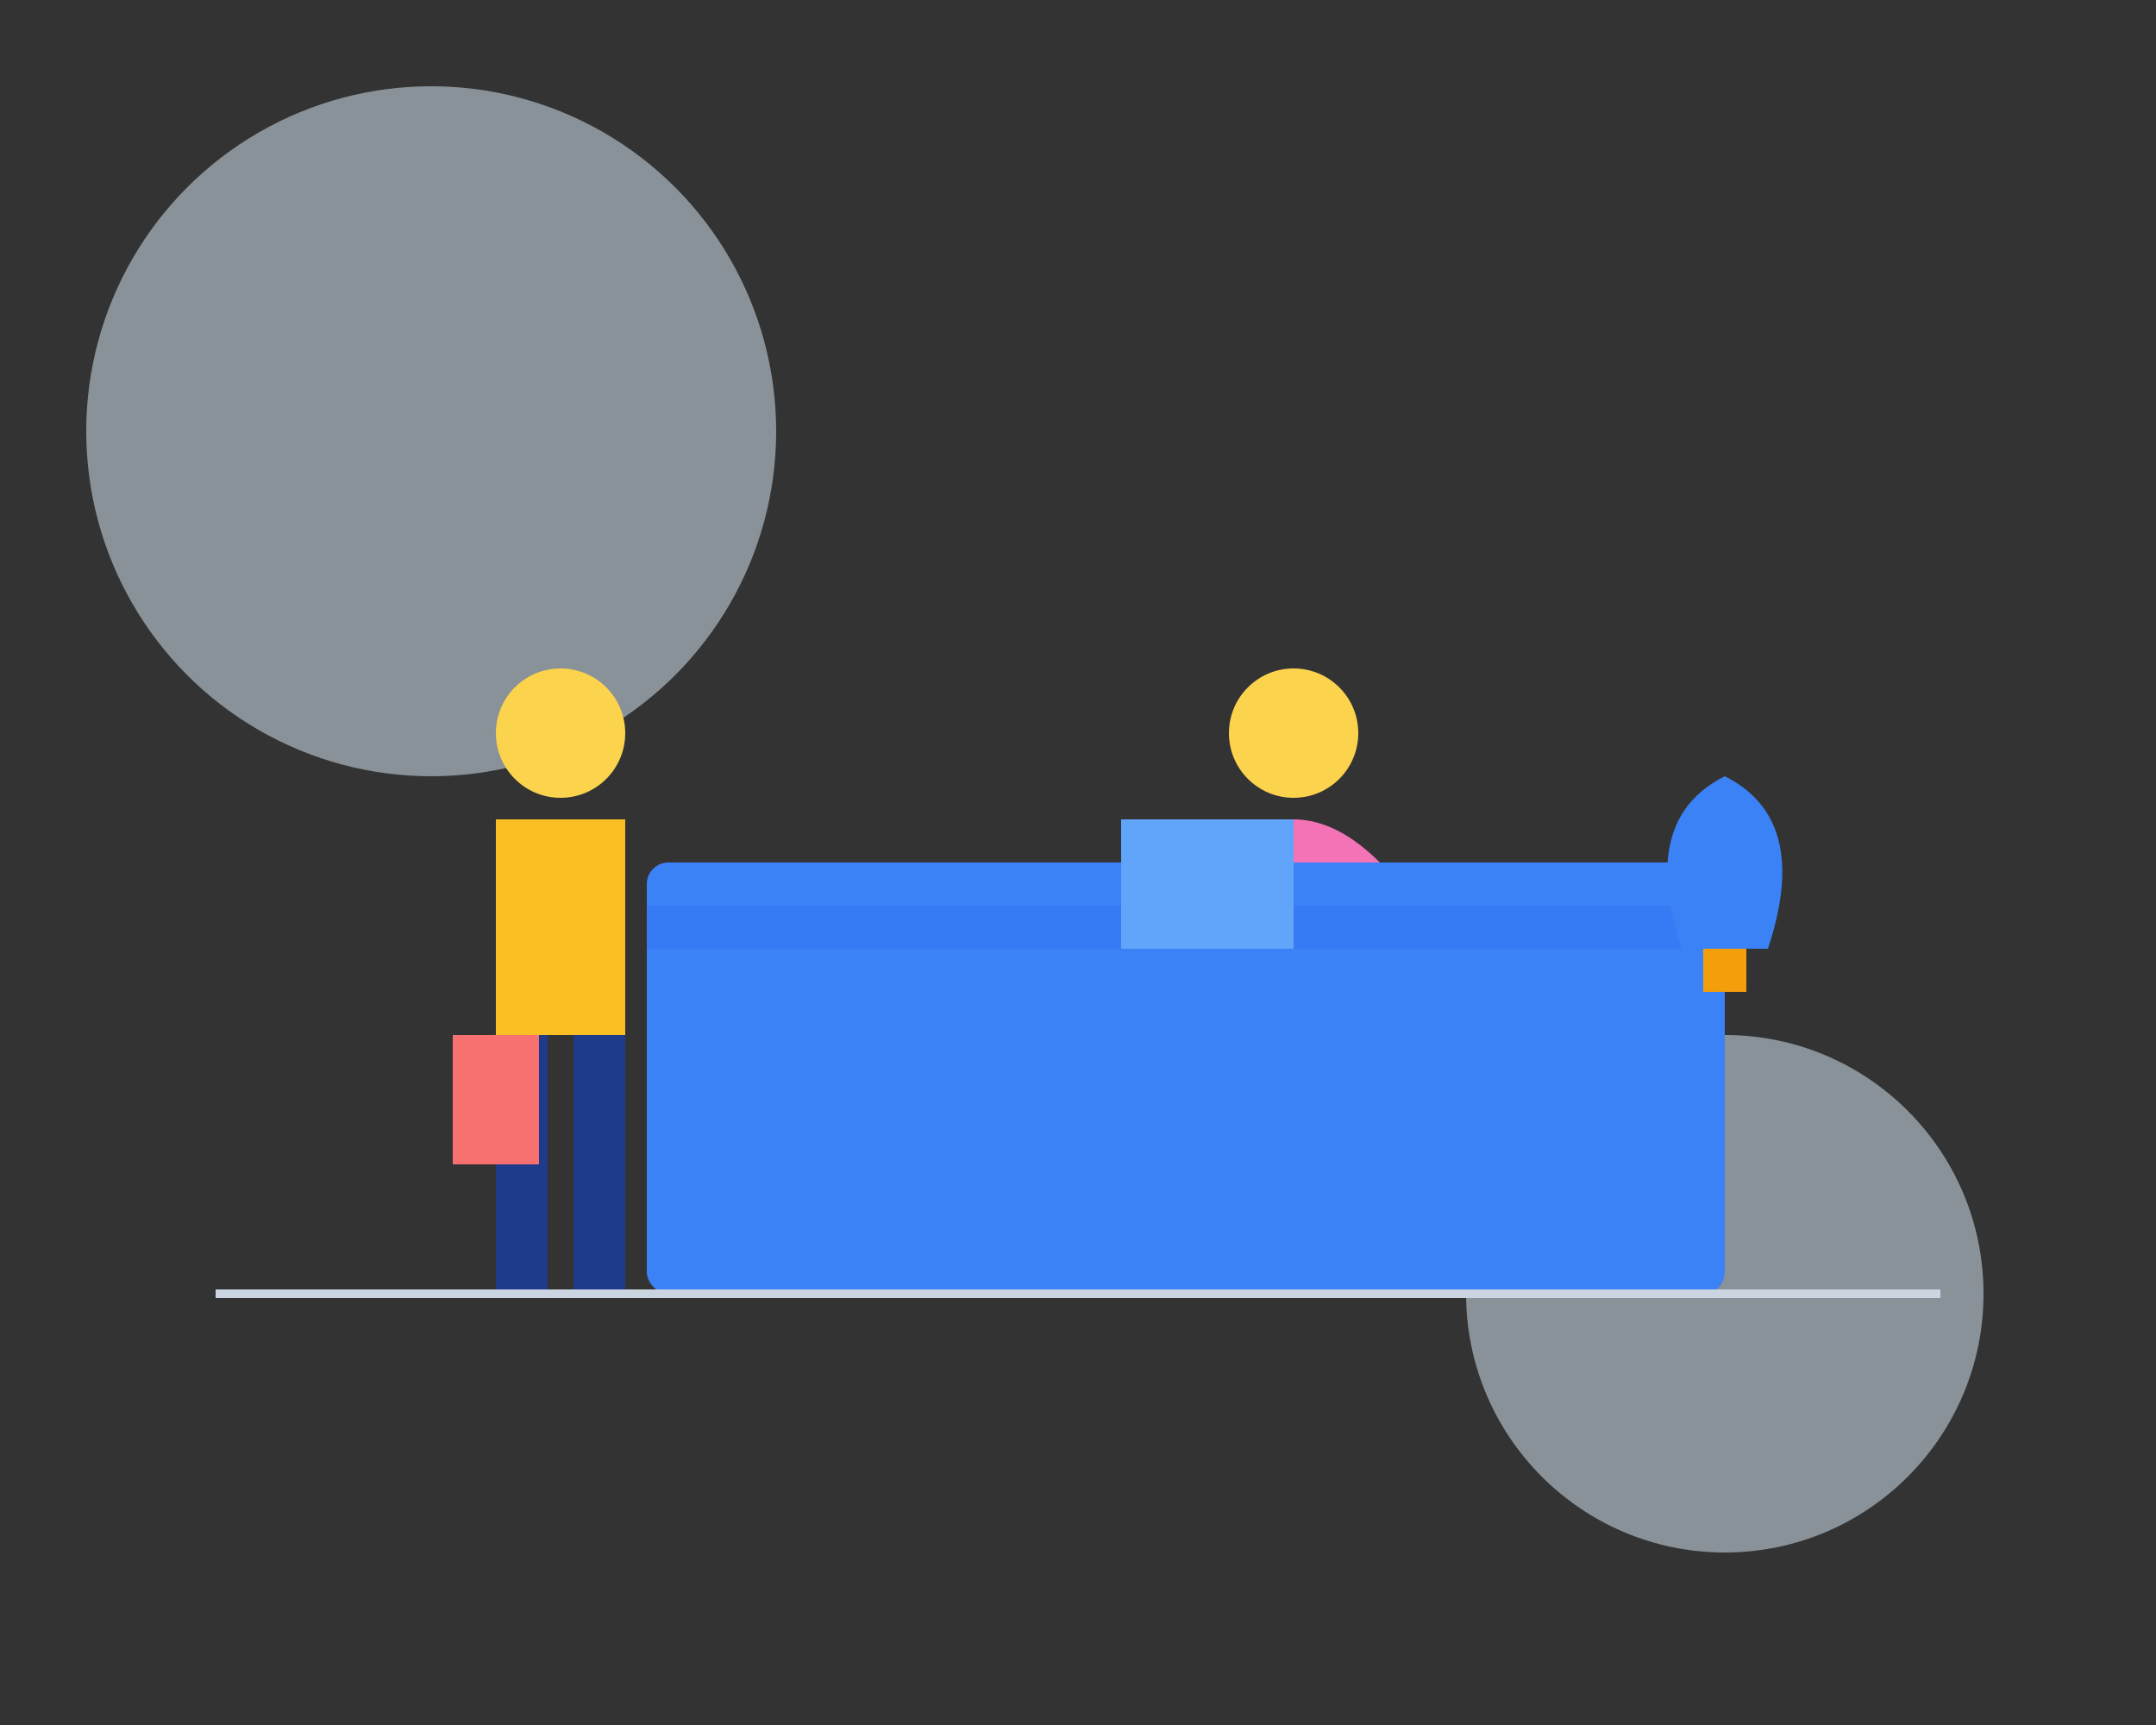
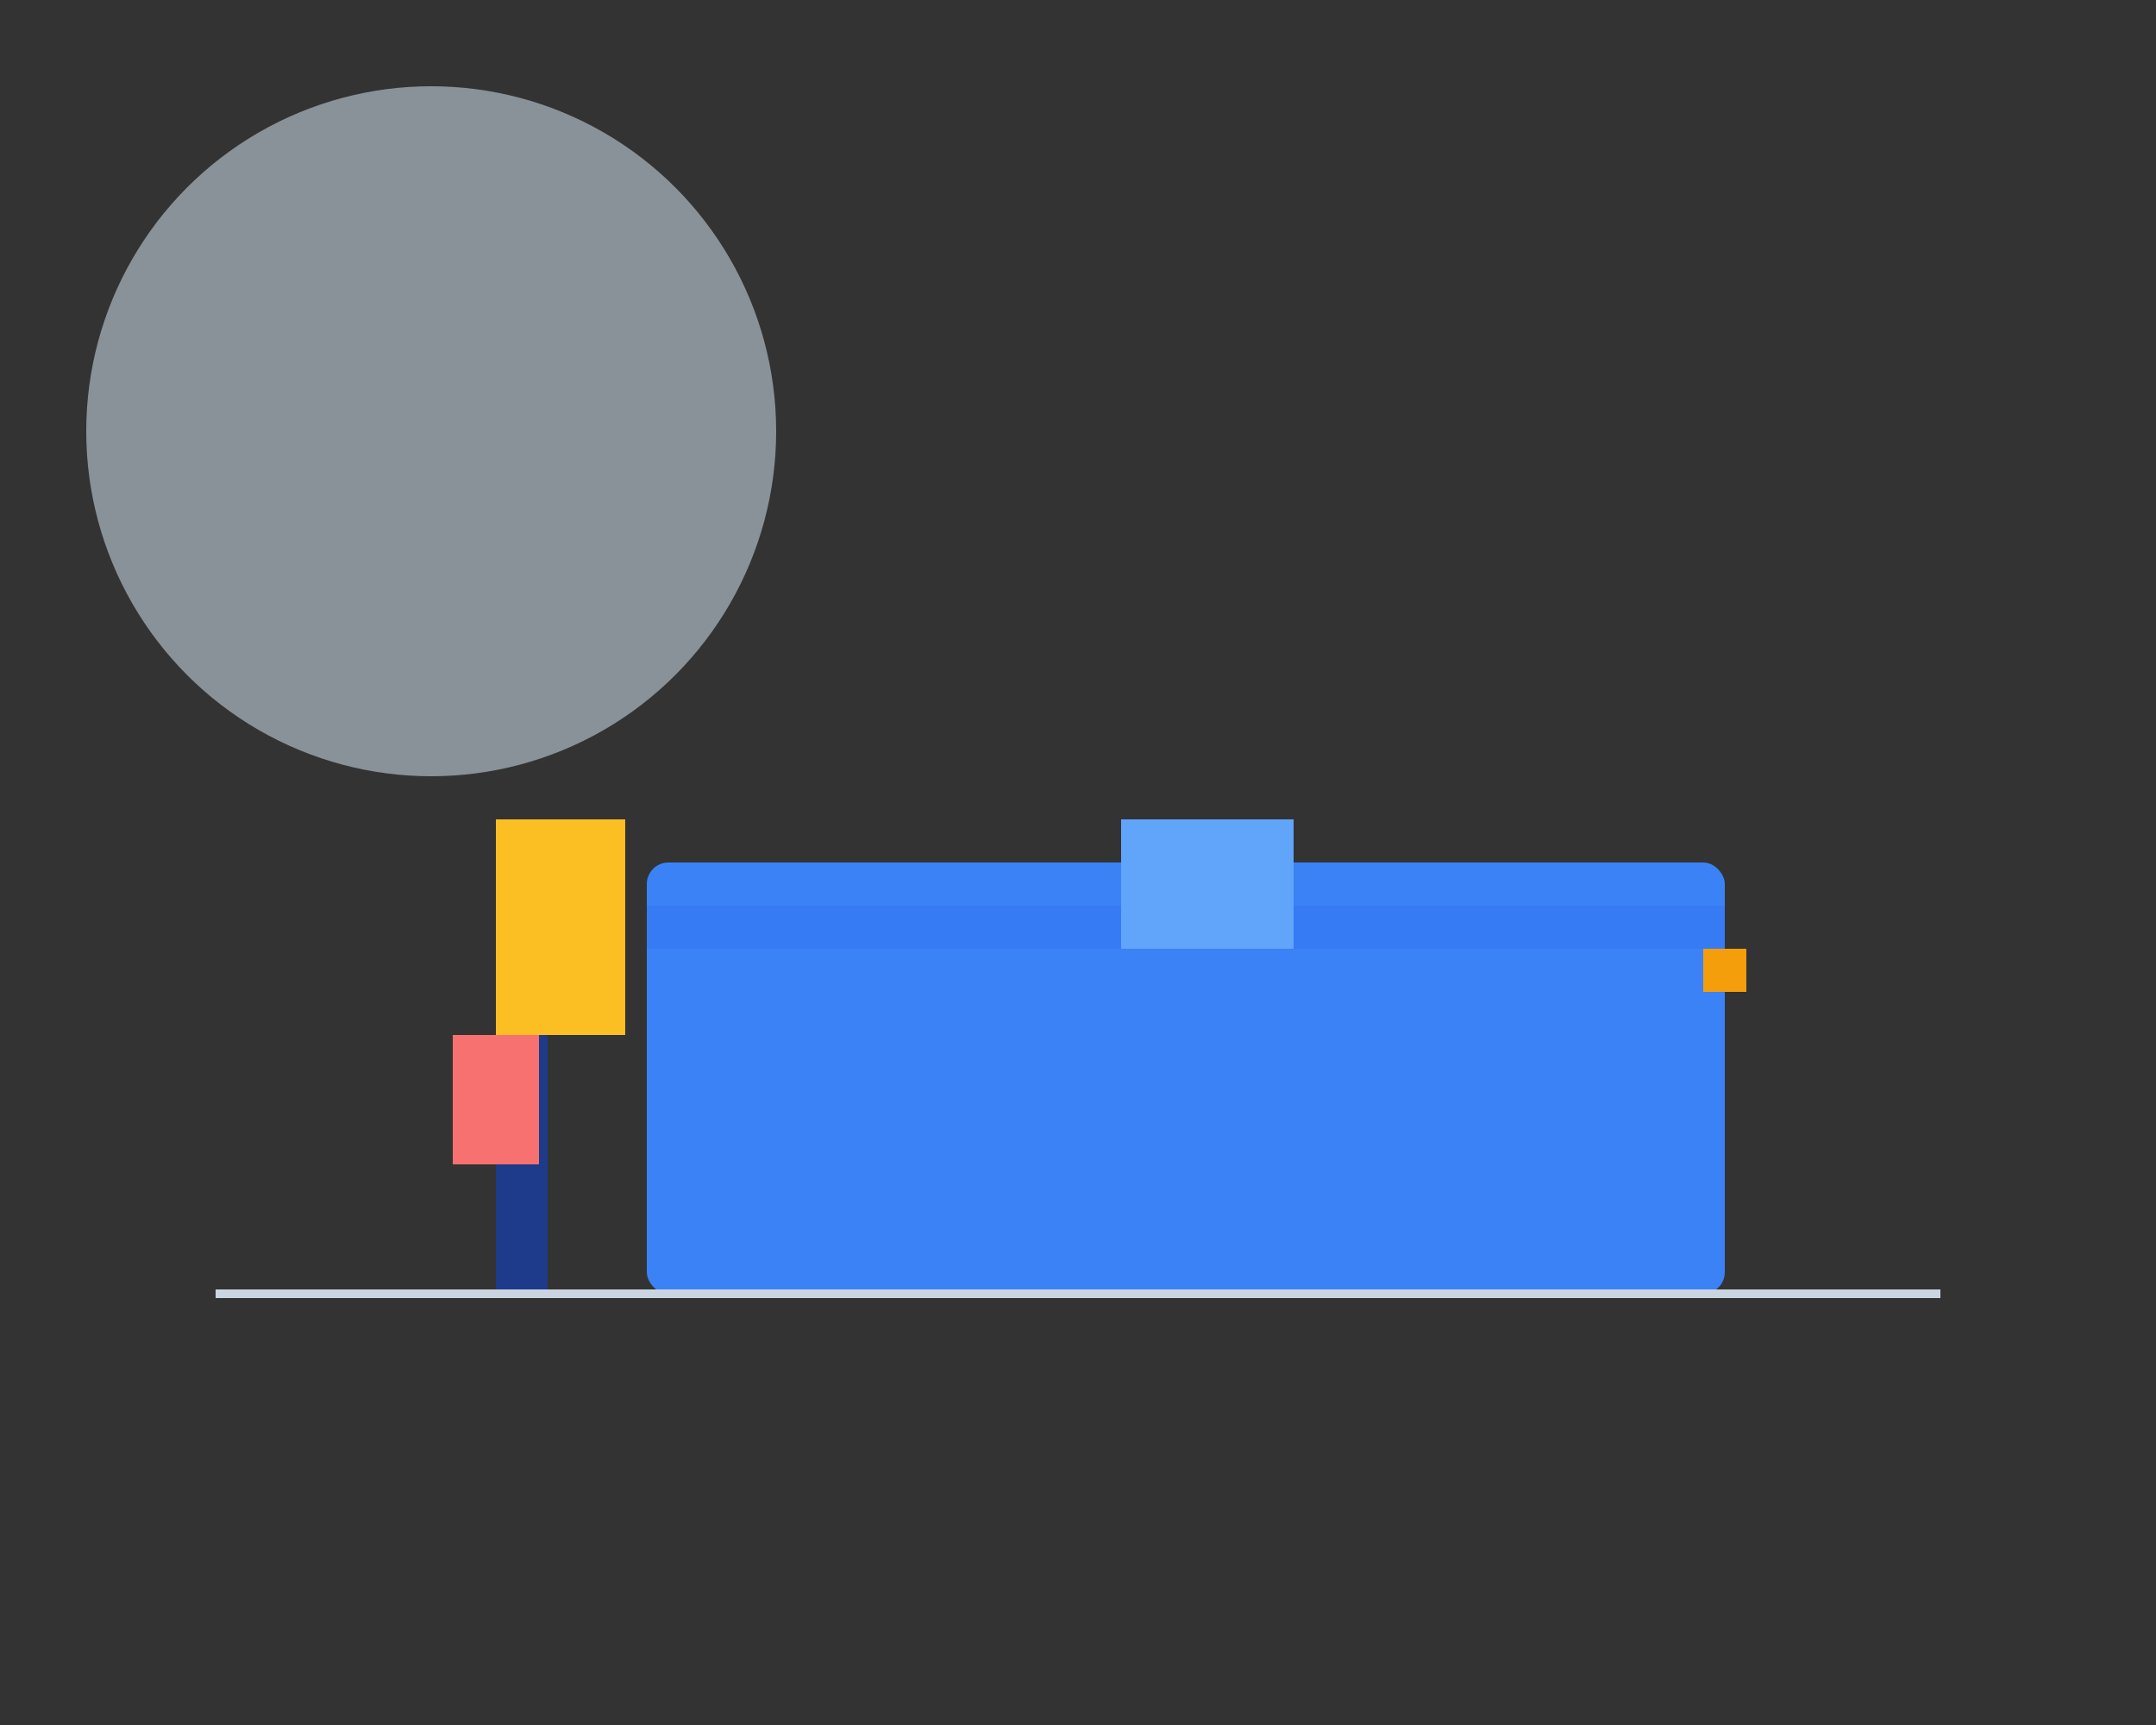
<svg xmlns="http://www.w3.org/2000/svg" width="500" height="400" viewBox="0 0 500 400">
  <rect x="0" y="0" width="500" height="400" fill="#333333" stroke="none" />
  <defs>
    <linearGradient id="bg-gradient" x1="0%" y1="0%" x2="100%" y2="100%">
      <stop offset="0%" stop-color="#e0f2fe" />
      <stop offset="100%" stop-color="#bae6fd" />
    </linearGradient>
  </defs>
  <circle cx="100" cy="100" r="80" fill="#e0f2fe" opacity="0.5" />
-   <circle cx="400" cy="300" r="60" fill="#e0f2fe" opacity="0.5" />
  <rect x="150" y="200" width="250" height="100" rx="5" fill="#3b82f6" />
  <rect x="150" y="210" width="250" height="10" fill="#2563eb" opacity="0.2" />
-   <circle cx="300" cy="170" r="15" fill="#fcd34d" />
-   <path d="M280,200 Q300,180 320,200 L320,200 Z" fill="#f472b6" />
+   <path d="M280,200 L320,200 Z" fill="#f472b6" />
  <rect x="260" y="190" width="40" height="30" fill="#60a5fa" />
  <g transform="translate(100, 150)">
-     <circle cx="30" cy="20" r="15" fill="#fcd34d" />
    <rect x="15" y="40" width="30" height="50" fill="#fbbf24" />
    <rect x="15" y="90" width="12" height="60" fill="#1e3a8a" />
-     <rect x="33" y="90" width="12" height="60" fill="#1e3a8a" />
    <rect x="5" y="90" width="20" height="30" fill="#f87171" />
  </g>
  <g transform="translate(380, 180)">
-     <path d="M10,40 Q0,10 20,0 Q40,10 30,40 Z" fill="#3b82f6" />
    <rect x="15" y="40" width="10" height="10" fill="#f59e0b" />
  </g>
  <line x1="50" y1="300" x2="450" y2="300" stroke="#cbd5e1" stroke-width="2" />
</svg>